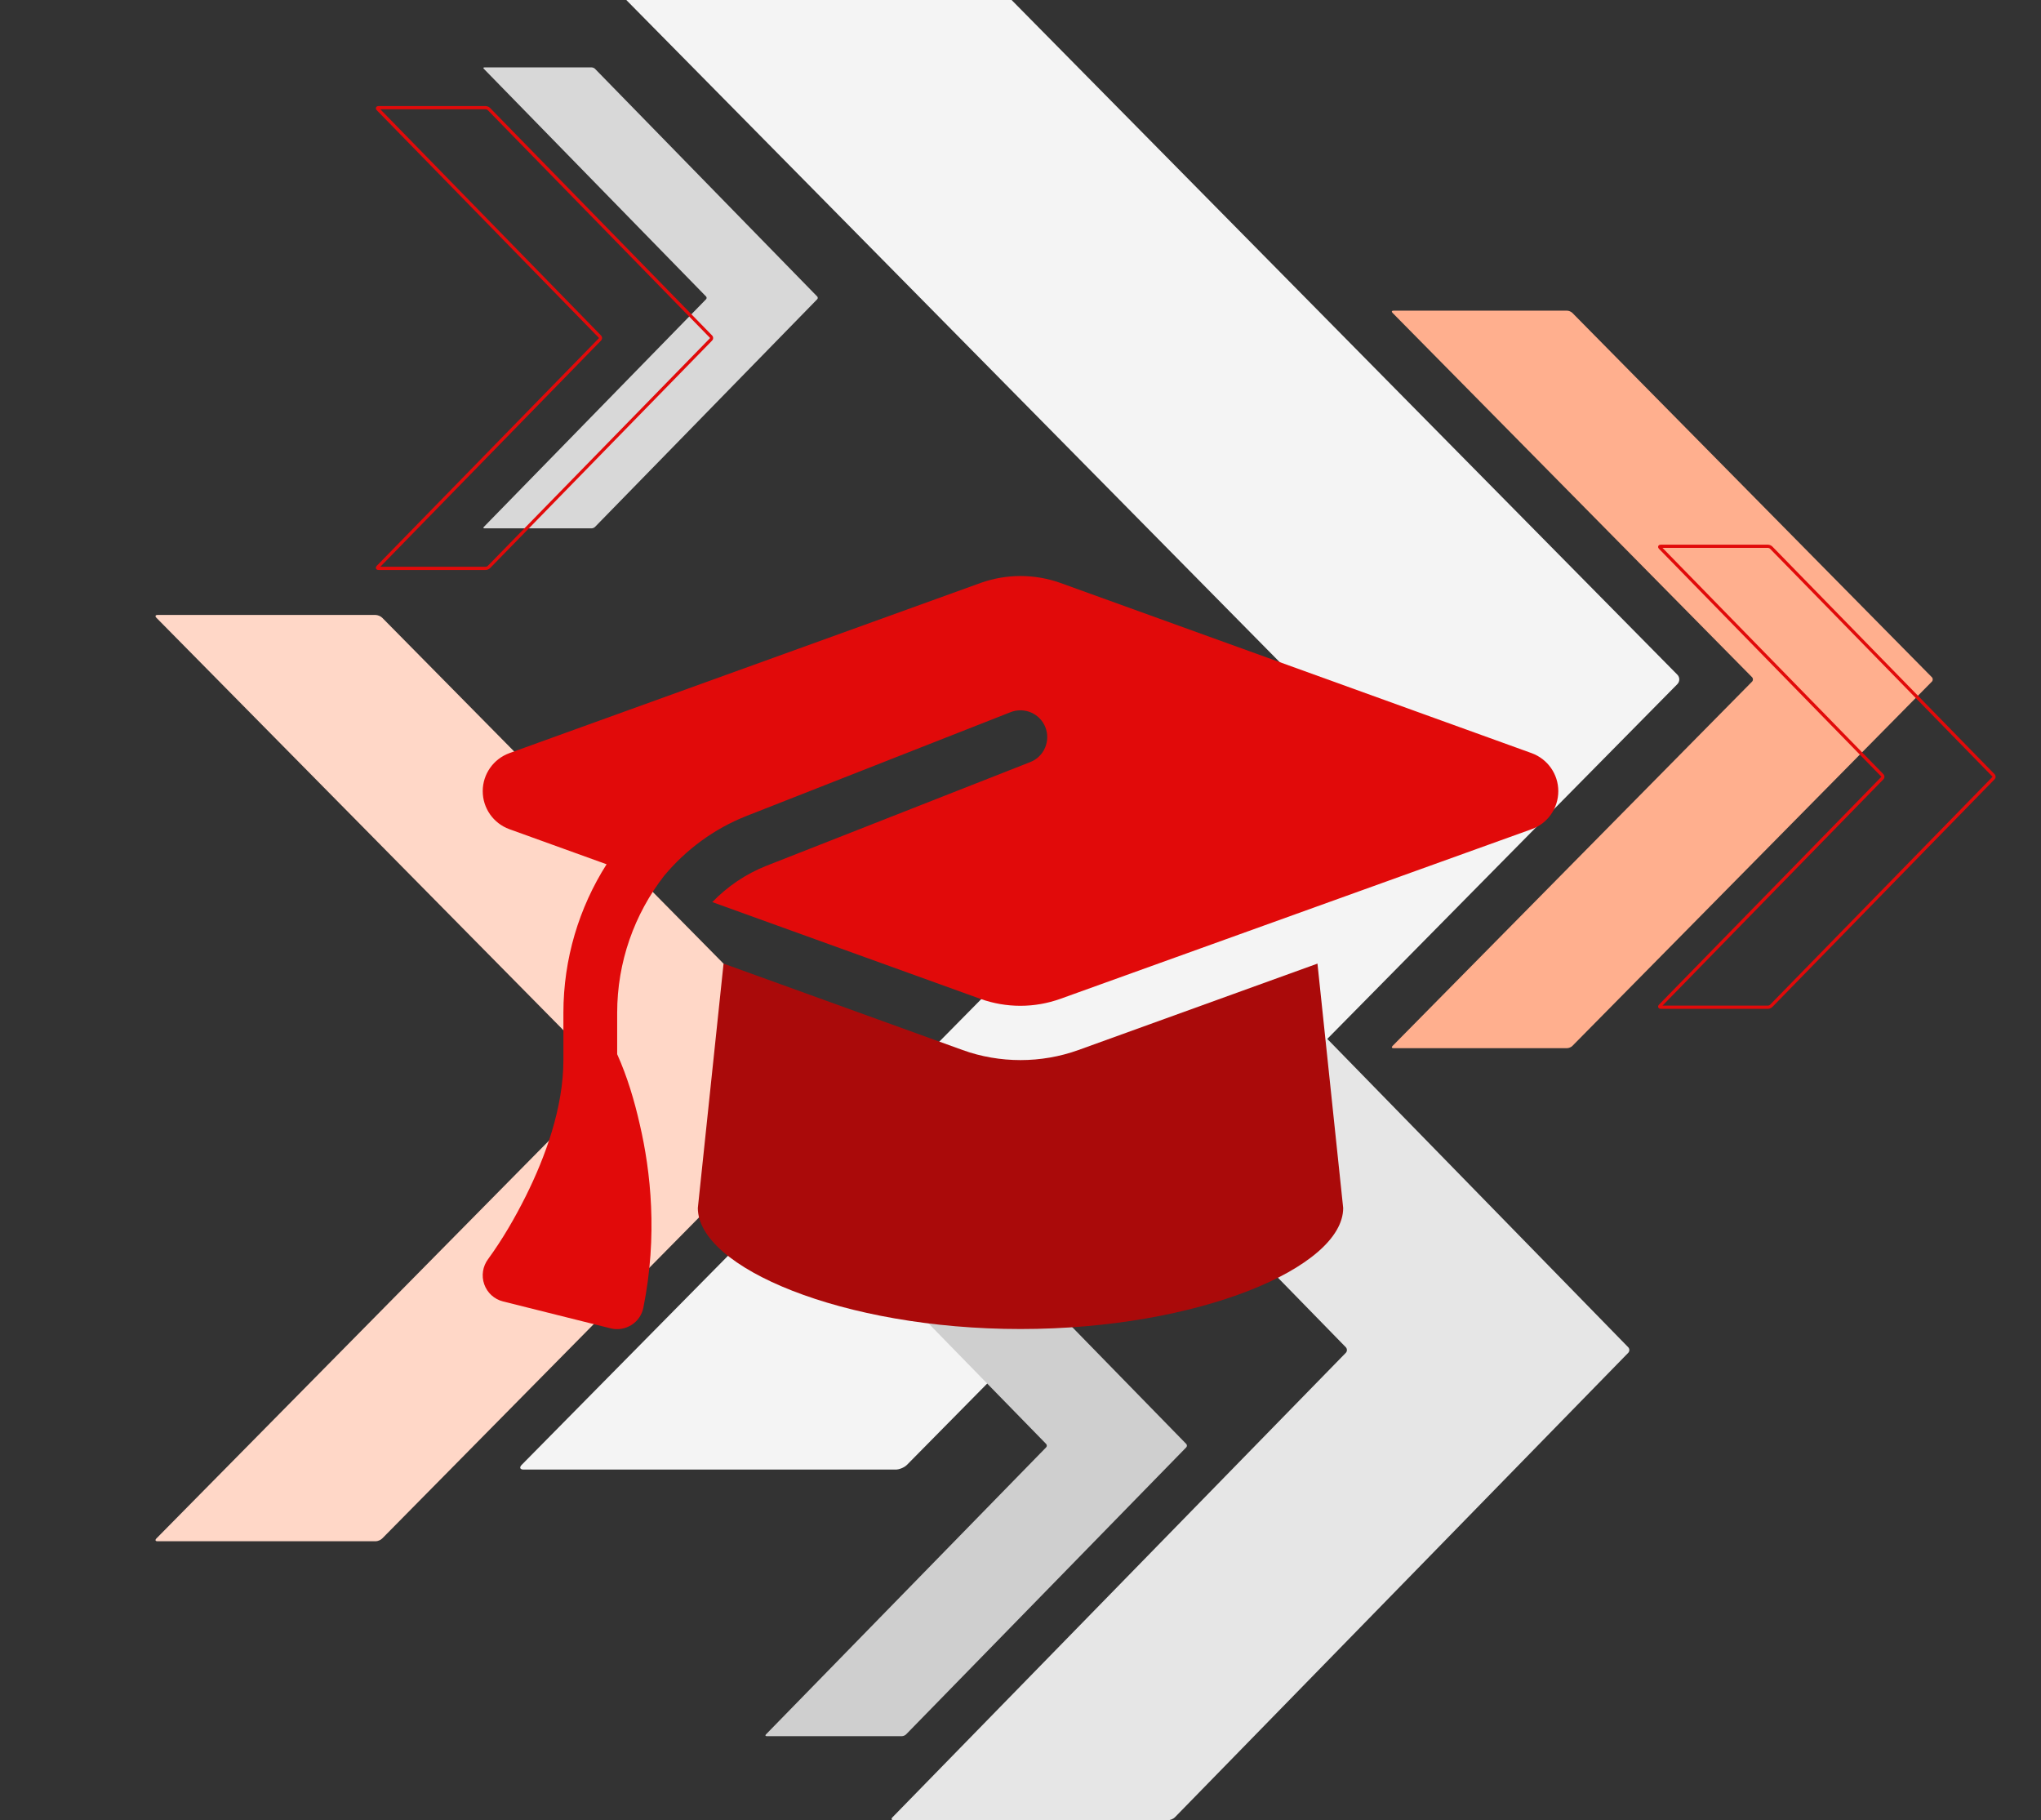
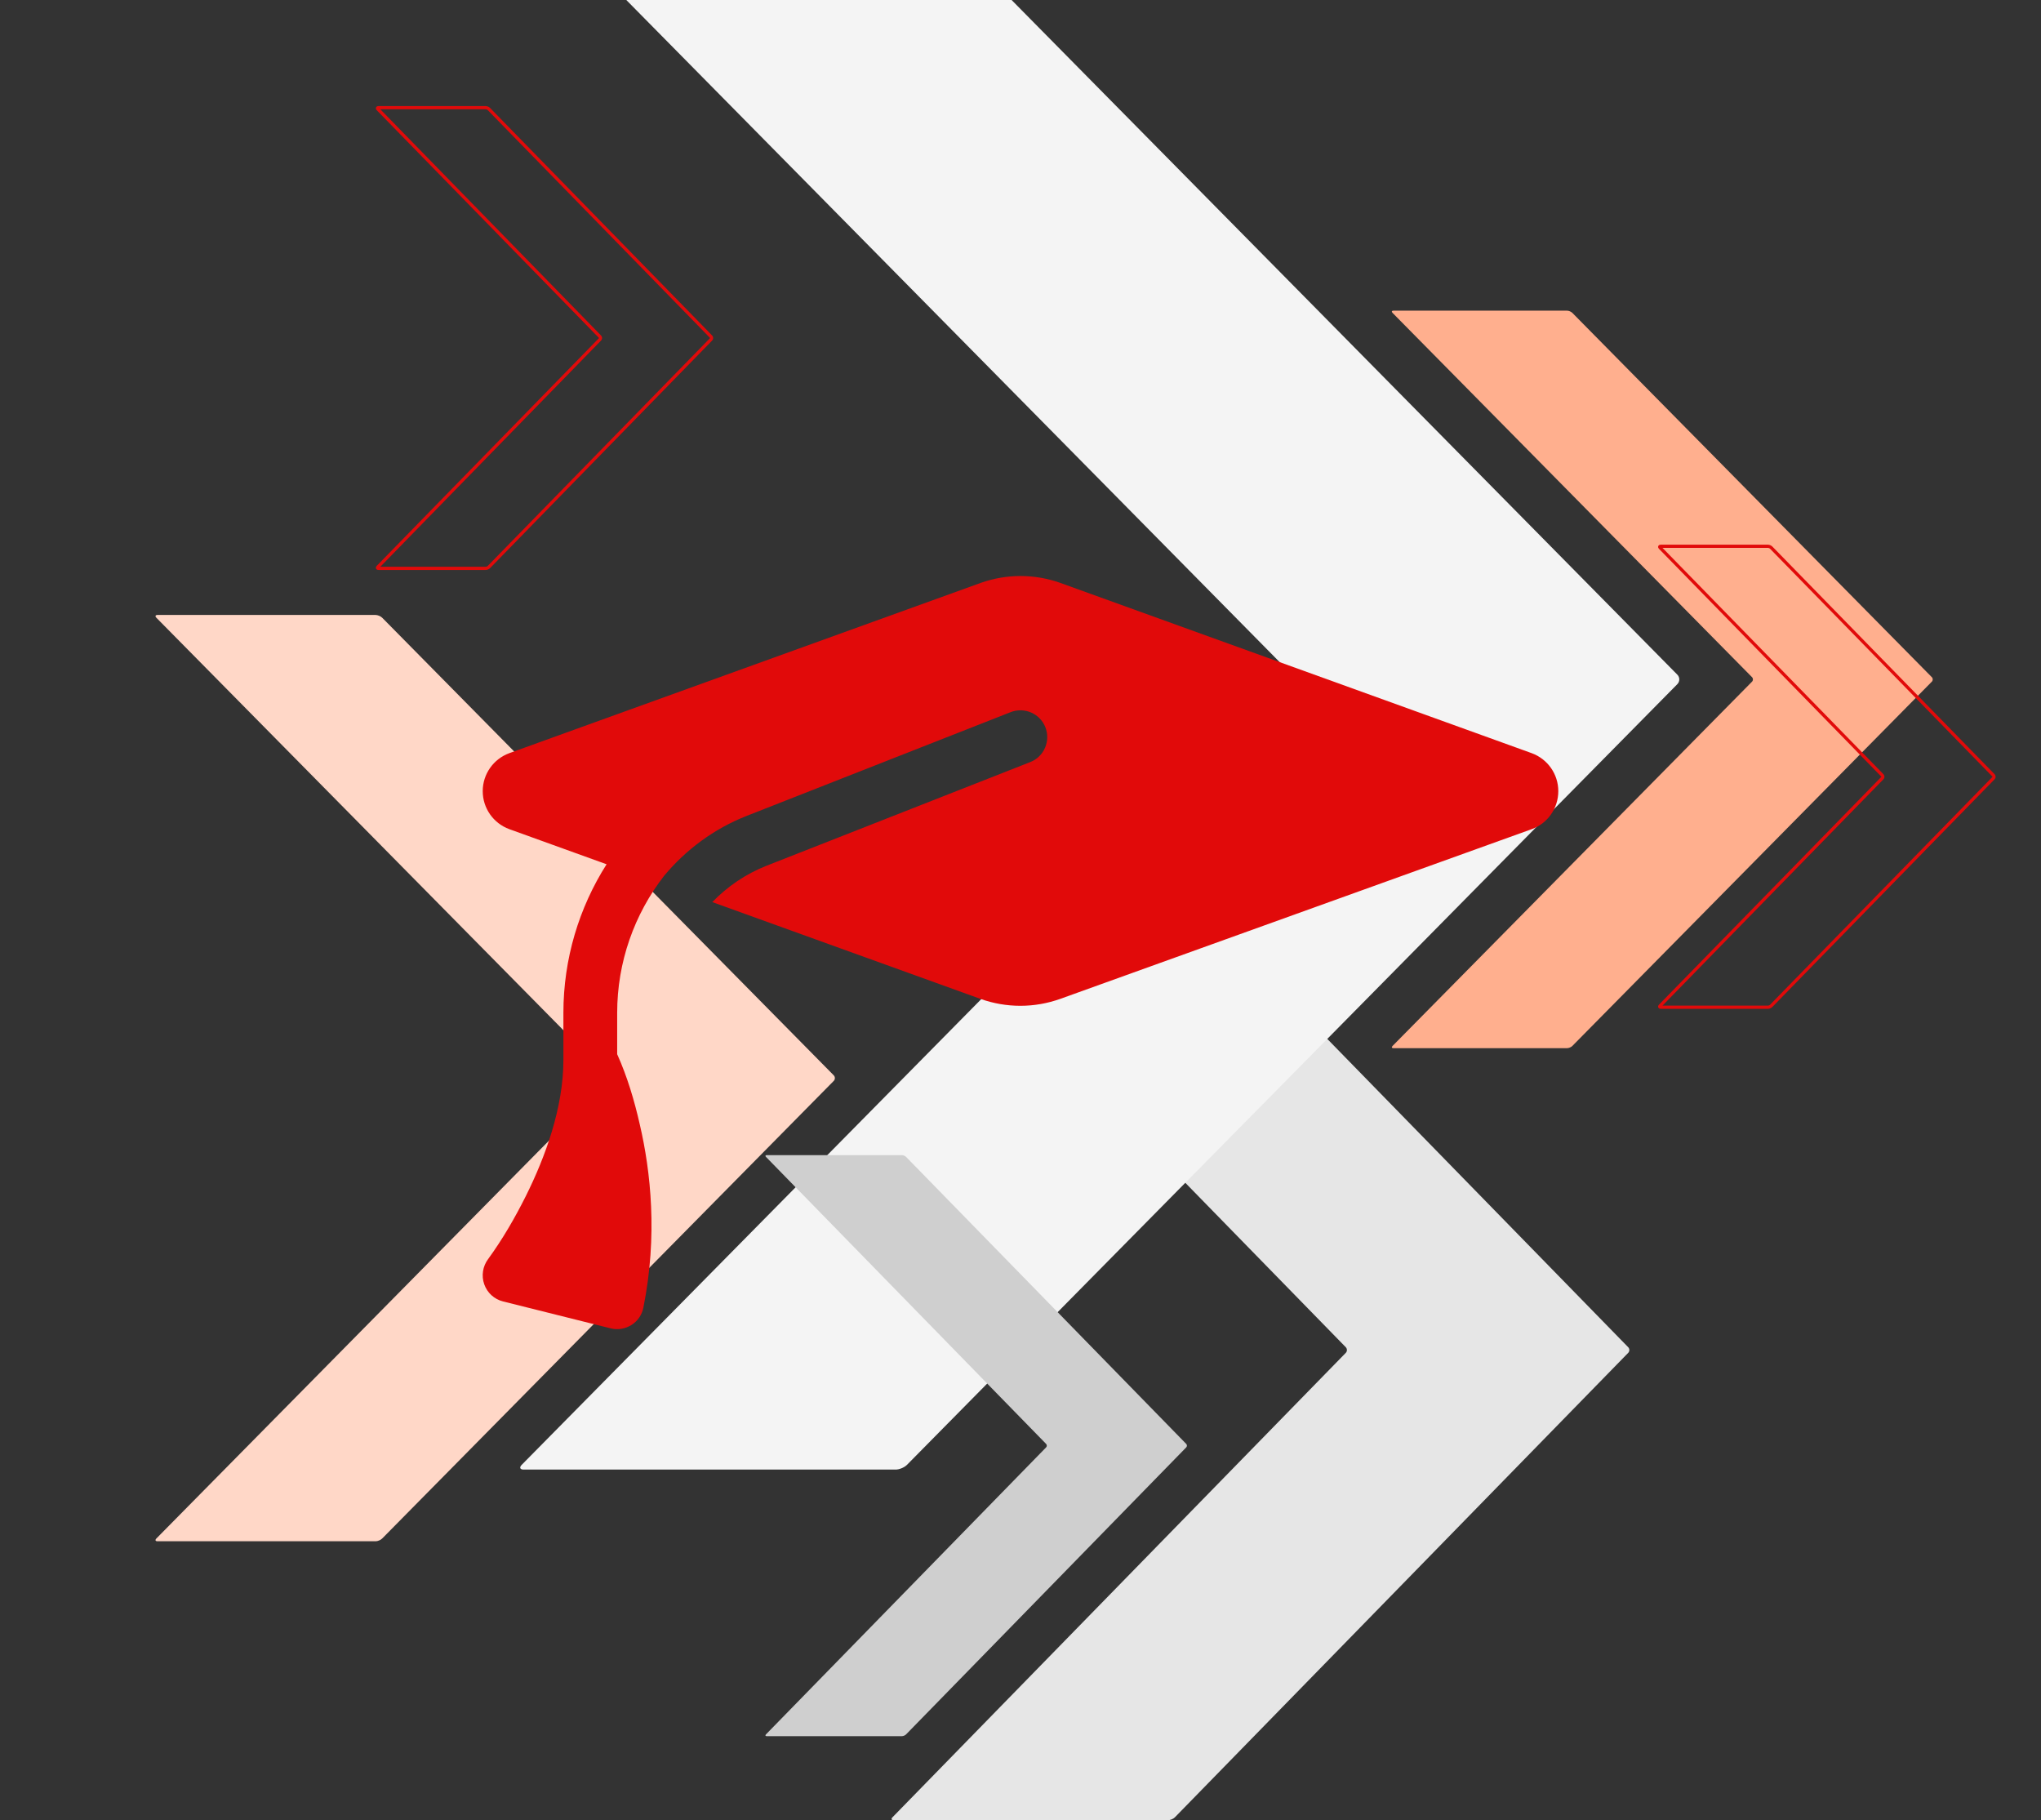
<svg xmlns="http://www.w3.org/2000/svg" version="1.1" id="Academy_BIS_Course_Training" x="0px" y="0px" viewBox="0 0 480 428" style="enable-background:new 0 0 480 428;" xml:space="preserve">
  <rect x="0" y="0" width="480" height="428" fill="#333333" stroke="none" />
  <style type="text/css">
	.st0{fill:#E6E6E6;}
	.st1{fill:#F4F4F4;}
	.st2{fill:#FFAF8E;}
	.st3{fill:#D8D8D8;}
	.st4{fill:none;stroke:#E10A0A;stroke-width:0.75;stroke-miterlimit:10;}
	.st5{fill:#CFCFCF;}
	.st6{fill:#FFD7C7;}
	.st7{fill:#E10A0A;}
	.st8{fill:#AA0A0A;}
</style>
  <path id="_x34__00000067223233101660921390000002900491911331788728_" class="st0" d="M382.918,318.12L276.303,427.337  c-0.354,0.365-1.061,0.663-1.563,0.663h-64.586c-0.508,0-0.624-0.298-0.27-0.663L316.499,318.12c0.354-0.365,0.354-0.962,0-1.325  L209.884,207.578c-0.354-0.365-0.238-0.663,0.27-0.663h64.586c0.502,0,1.209,0.298,1.563,0.663l106.615,109.217  C383.272,317.158,383.272,317.755,382.918,318.12" />
  <path id="_x33__00000082345410430725782870000002379611611998248854_" class="st1" d="M303.86,160.877L122.693,344.455  c-0.607,0.614-0.403,1.113,0.454,1.113h87.497c0.857,0,2.055-0.499,2.658-1.113l181.173-183.578c0.608-0.612,0.608-1.618,0-2.229  L237.904,0h-90.61L303.86,158.648C304.468,159.259,304.468,160.265,303.86,160.877z" />
  <path id="_x32__Orange_00000147203324904092504430000015218659384668670647_" class="st2" d="M454.33,160.284l-84.547,85.669  c-0.283,0.287-0.84,0.521-1.243,0.521h-40.833c-0.397,0-0.491-0.233-0.209-0.521l84.547-85.669c0.283-0.287,0.283-0.755,0-1.041  l-84.547-85.669c-0.281-0.286-0.188-0.521,0.209-0.521h40.833c0.403,0,0.96,0.235,1.243,0.521l84.547,85.669  C454.612,159.528,454.612,159.996,454.33,160.284" />
-   <path id="_x31__00000079466265953890517360000002203314709459823514_" class="st3" d="M192.188,70.369l-52.263,53.543  c-0.177,0.178-0.519,0.324-0.768,0.324h-25.245c-0.243,0-0.304-0.146-0.133-0.324l52.27-53.543c0.177-0.178,0.177-0.471,0-0.651  l-52.27-53.543c-0.171-0.178-0.11-0.325,0.133-0.325h25.245c0.249,0,0.591,0.147,0.768,0.325l52.263,53.543  C192.365,69.898,192.365,70.191,192.188,70.369" />
  <path id="_x31__Outline_00000153674326123070382200000013070093089317214336_" class="st4" d="M167.217,79.81l-52.231,53.518  c-0.171,0.178-0.519,0.324-0.768,0.324H88.995c-0.249,0-0.304-0.146-0.133-0.324l52.231-53.518c0.177-0.178,0.177-0.471,0-0.649  L88.862,25.644c-0.171-0.18-0.116-0.327,0.133-0.327h25.223c0.249,0,0.597,0.147,0.768,0.327l52.231,53.516  C167.393,79.339,167.393,79.631,167.217,79.81z" />
  <path id="_x32__00000121958619891780618420000011941339904012918414_" class="st5" d="M278.973,340.349L213.09,407.84  c-0.221,0.226-0.652,0.41-0.968,0.41h-31.814c-0.315,0-0.386-0.184-0.171-0.41l65.883-67.491c0.221-0.226,0.221-0.594,0-0.82  l-65.883-67.491c-0.215-0.225-0.144-0.41,0.171-0.41h31.814c0.315,0,0.747,0.185,0.968,0.41l65.883,67.491  C279.193,339.755,279.193,340.123,278.973,340.349" />
  <path id="_x32__Outline_00000183953683230085633900000004782201784444197553_" class="st4" d="M468.823,182.976l-52.269,53.543  c-0.171,0.178-0.519,0.325-0.762,0.325h-25.245c-0.249,0-0.304-0.147-0.133-0.325l52.27-53.543c0.171-0.178,0.171-0.471,0-0.651  l-52.27-53.543c-0.171-0.178-0.116-0.325,0.133-0.325h25.245c0.243,0,0.591,0.147,0.762,0.325l52.269,53.543  C469,182.505,469,182.798,468.823,182.976" />
  <path id="_x31__Orange_00000133530942881899399420000004181042225922575546_" class="st6" d="M196.079,254.171l-106.191,107.6  c-0.355,0.361-1.055,0.654-1.562,0.654H37.04c-0.499,0-0.616-0.293-0.263-0.654L142.969,254.17c0.355-0.361,0.355-0.949,0-1.308  l-106.192-107.6c-0.354-0.359-0.236-0.654,0.263-0.654h51.286c0.506,0,1.206,0.295,1.562,0.654L196.08,252.863  C196.433,253.222,196.433,253.81,196.079,254.171" />
  <path class="st7" d="M240.003,135.45c-3.201,0-6.363,0.553-9.367,1.62l-110.863,40.037c-3.755,1.383-6.245,4.94-6.245,8.932  s2.49,7.549,6.245,8.932l22.884,8.26c-6.482,10.197-10.158,22.252-10.158,34.939v11.106c0,11.225-4.269,22.805-8.814,31.935  c-2.569,5.138-5.494,10.197-8.893,14.861c-1.265,1.7-1.62,3.913-0.909,5.929c0.711,2.016,2.371,3.518,4.427,4.031l25.295,6.324  c1.66,0.435,3.439,0.119,4.901-0.79s2.49-2.411,2.806-4.11c3.399-16.916,1.7-32.093-0.83-42.962  c-1.265-5.612-2.964-11.343-5.336-16.6v-9.723c0-11.936,4.031-23.2,11.027-32.212c5.099-6.126,11.699-11.067,19.446-14.11  l62.052-24.386c3.241-1.265,6.917,0.316,8.181,3.557s-0.316,6.917-3.557,8.181l-62.052,24.386  c-4.901,1.937-9.209,4.901-12.727,8.537l63.08,22.766c3.004,1.067,6.166,1.62,9.367,1.62s6.363-0.553,9.367-1.62l110.903-39.919  c3.755-1.344,6.245-4.94,6.245-8.932s-2.49-7.549-6.245-8.932L249.37,137.07C246.366,136.003,243.204,135.45,240.003,135.45z" />
-   <path class="st8" d="M164.118,284.058c0,13.952,33.99,28.457,75.885,28.457s75.885-14.505,75.885-28.457l-6.047-57.467  l-56.202,20.315c-4.387,1.581-9.011,2.371-13.636,2.371c-4.624,0-9.288-0.79-13.636-2.371l-56.202-20.315L164.118,284.058z" />
</svg>